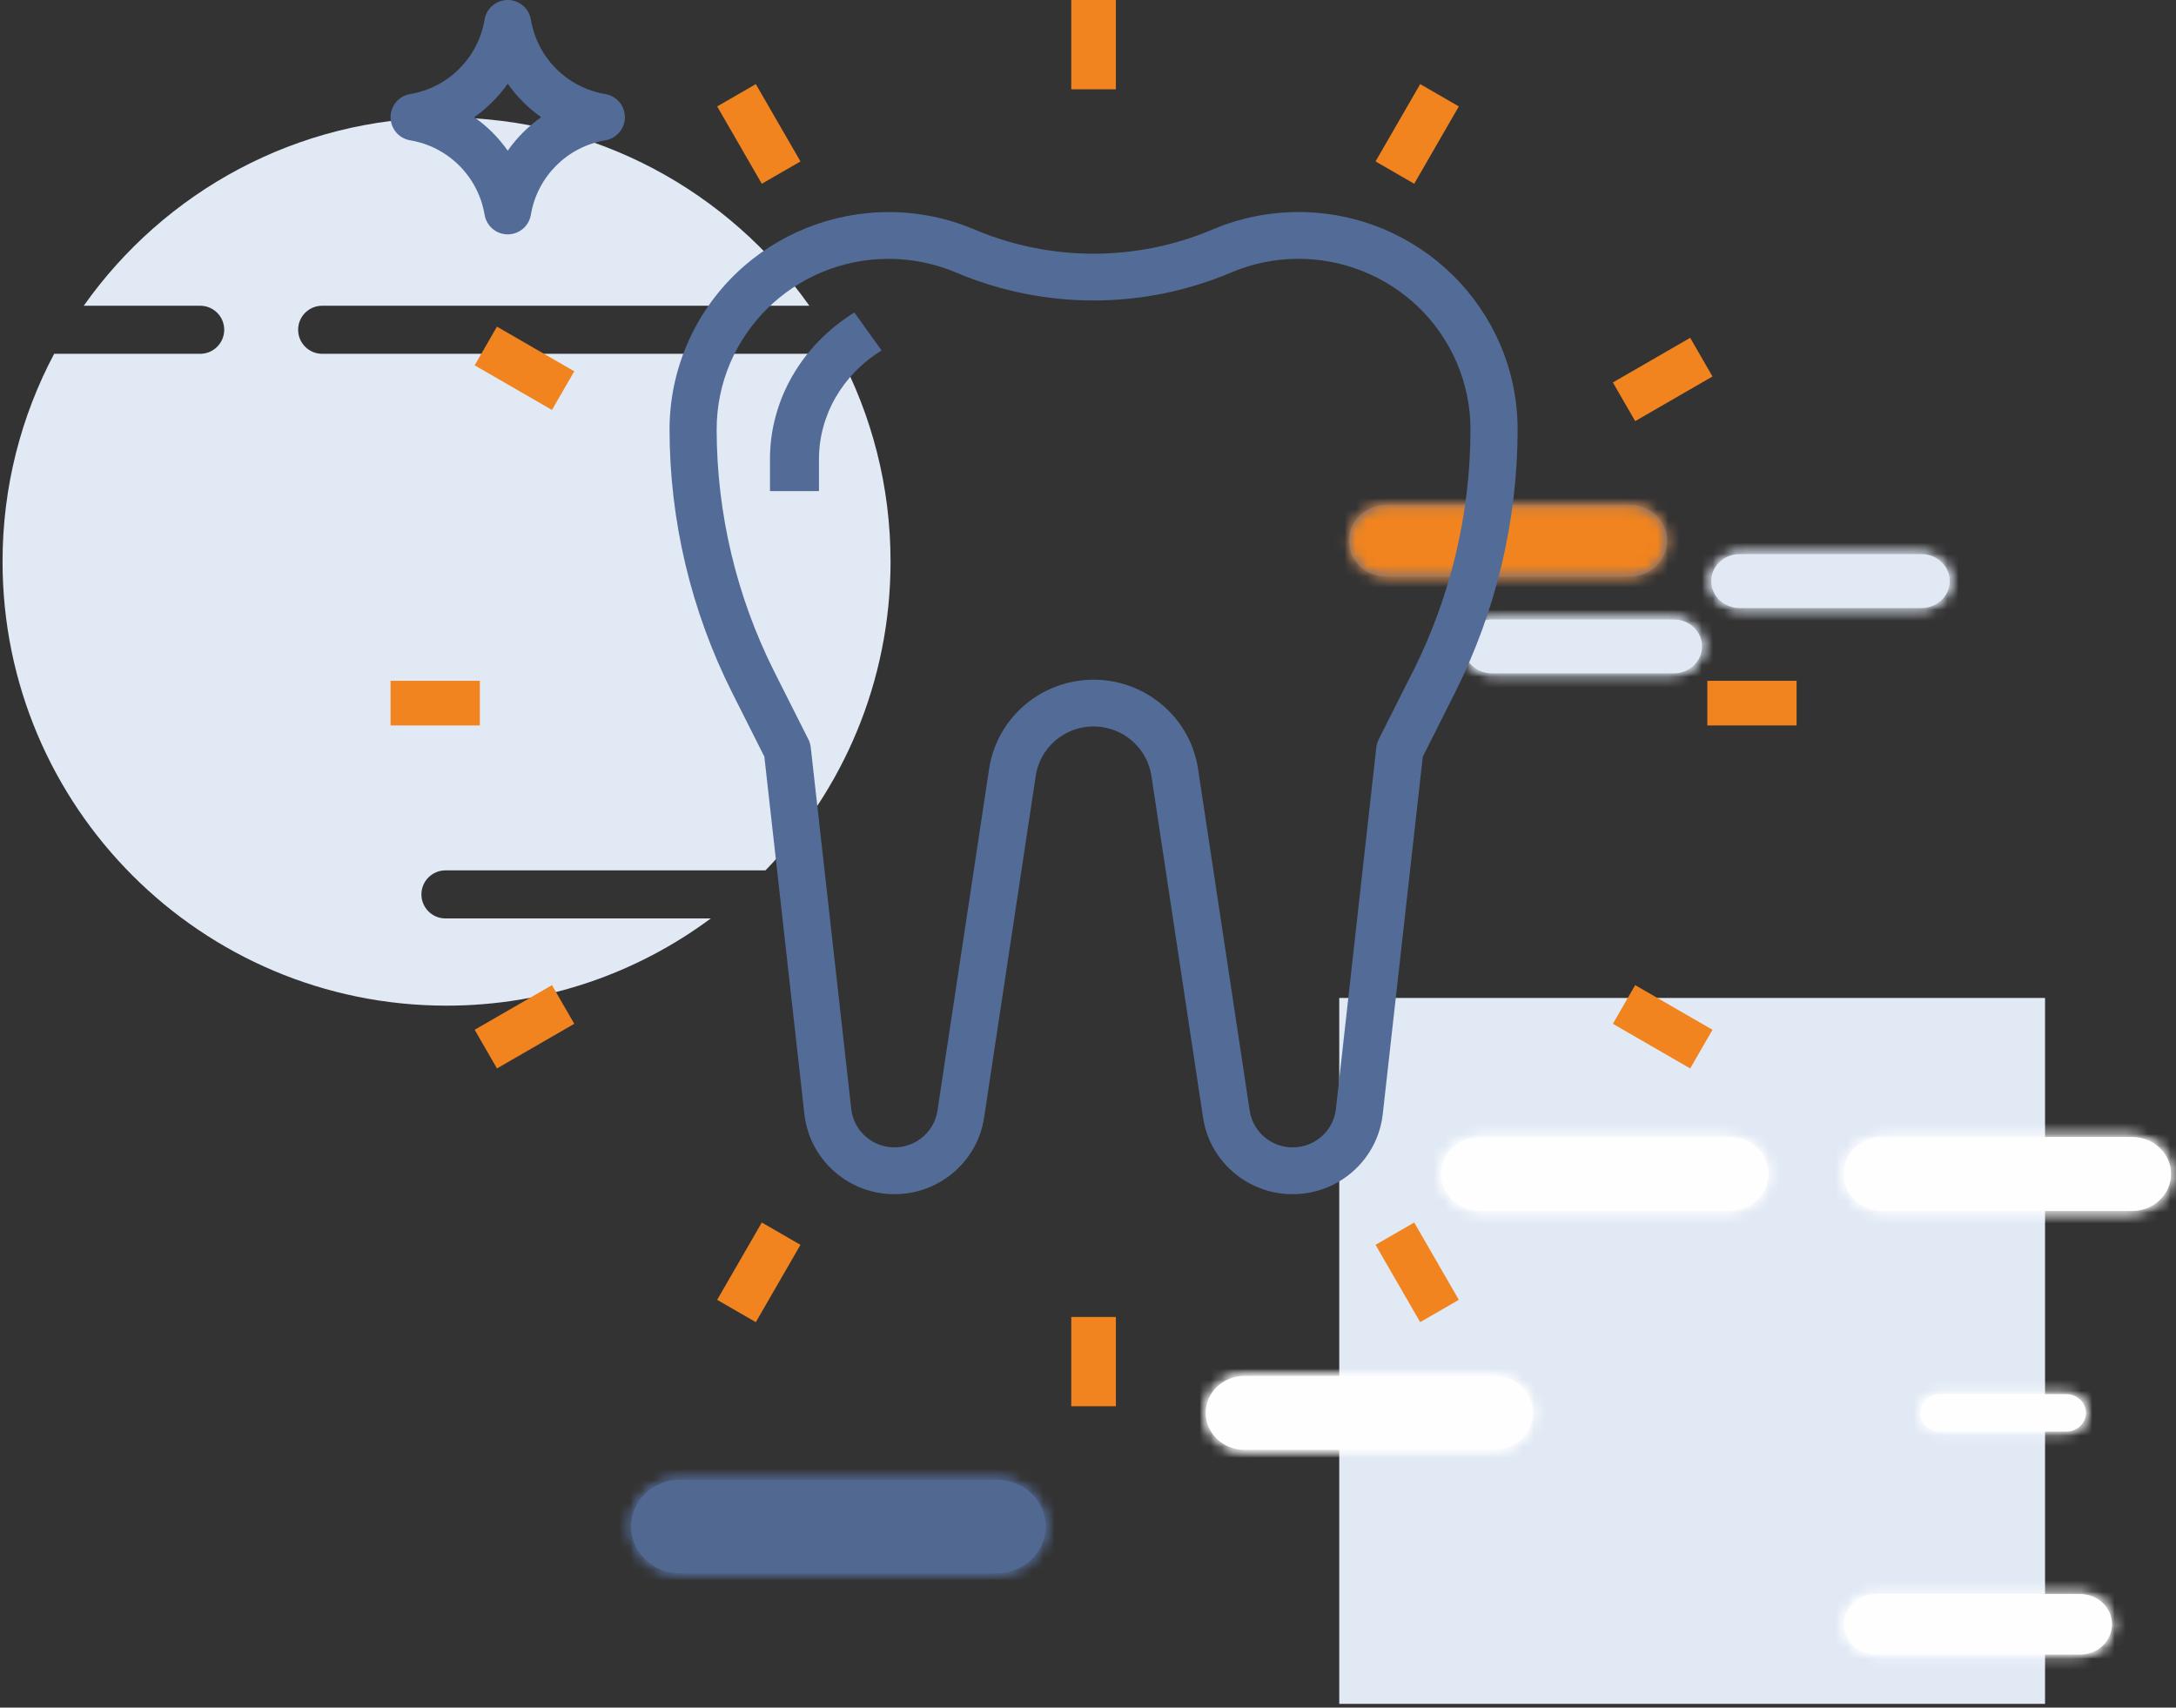
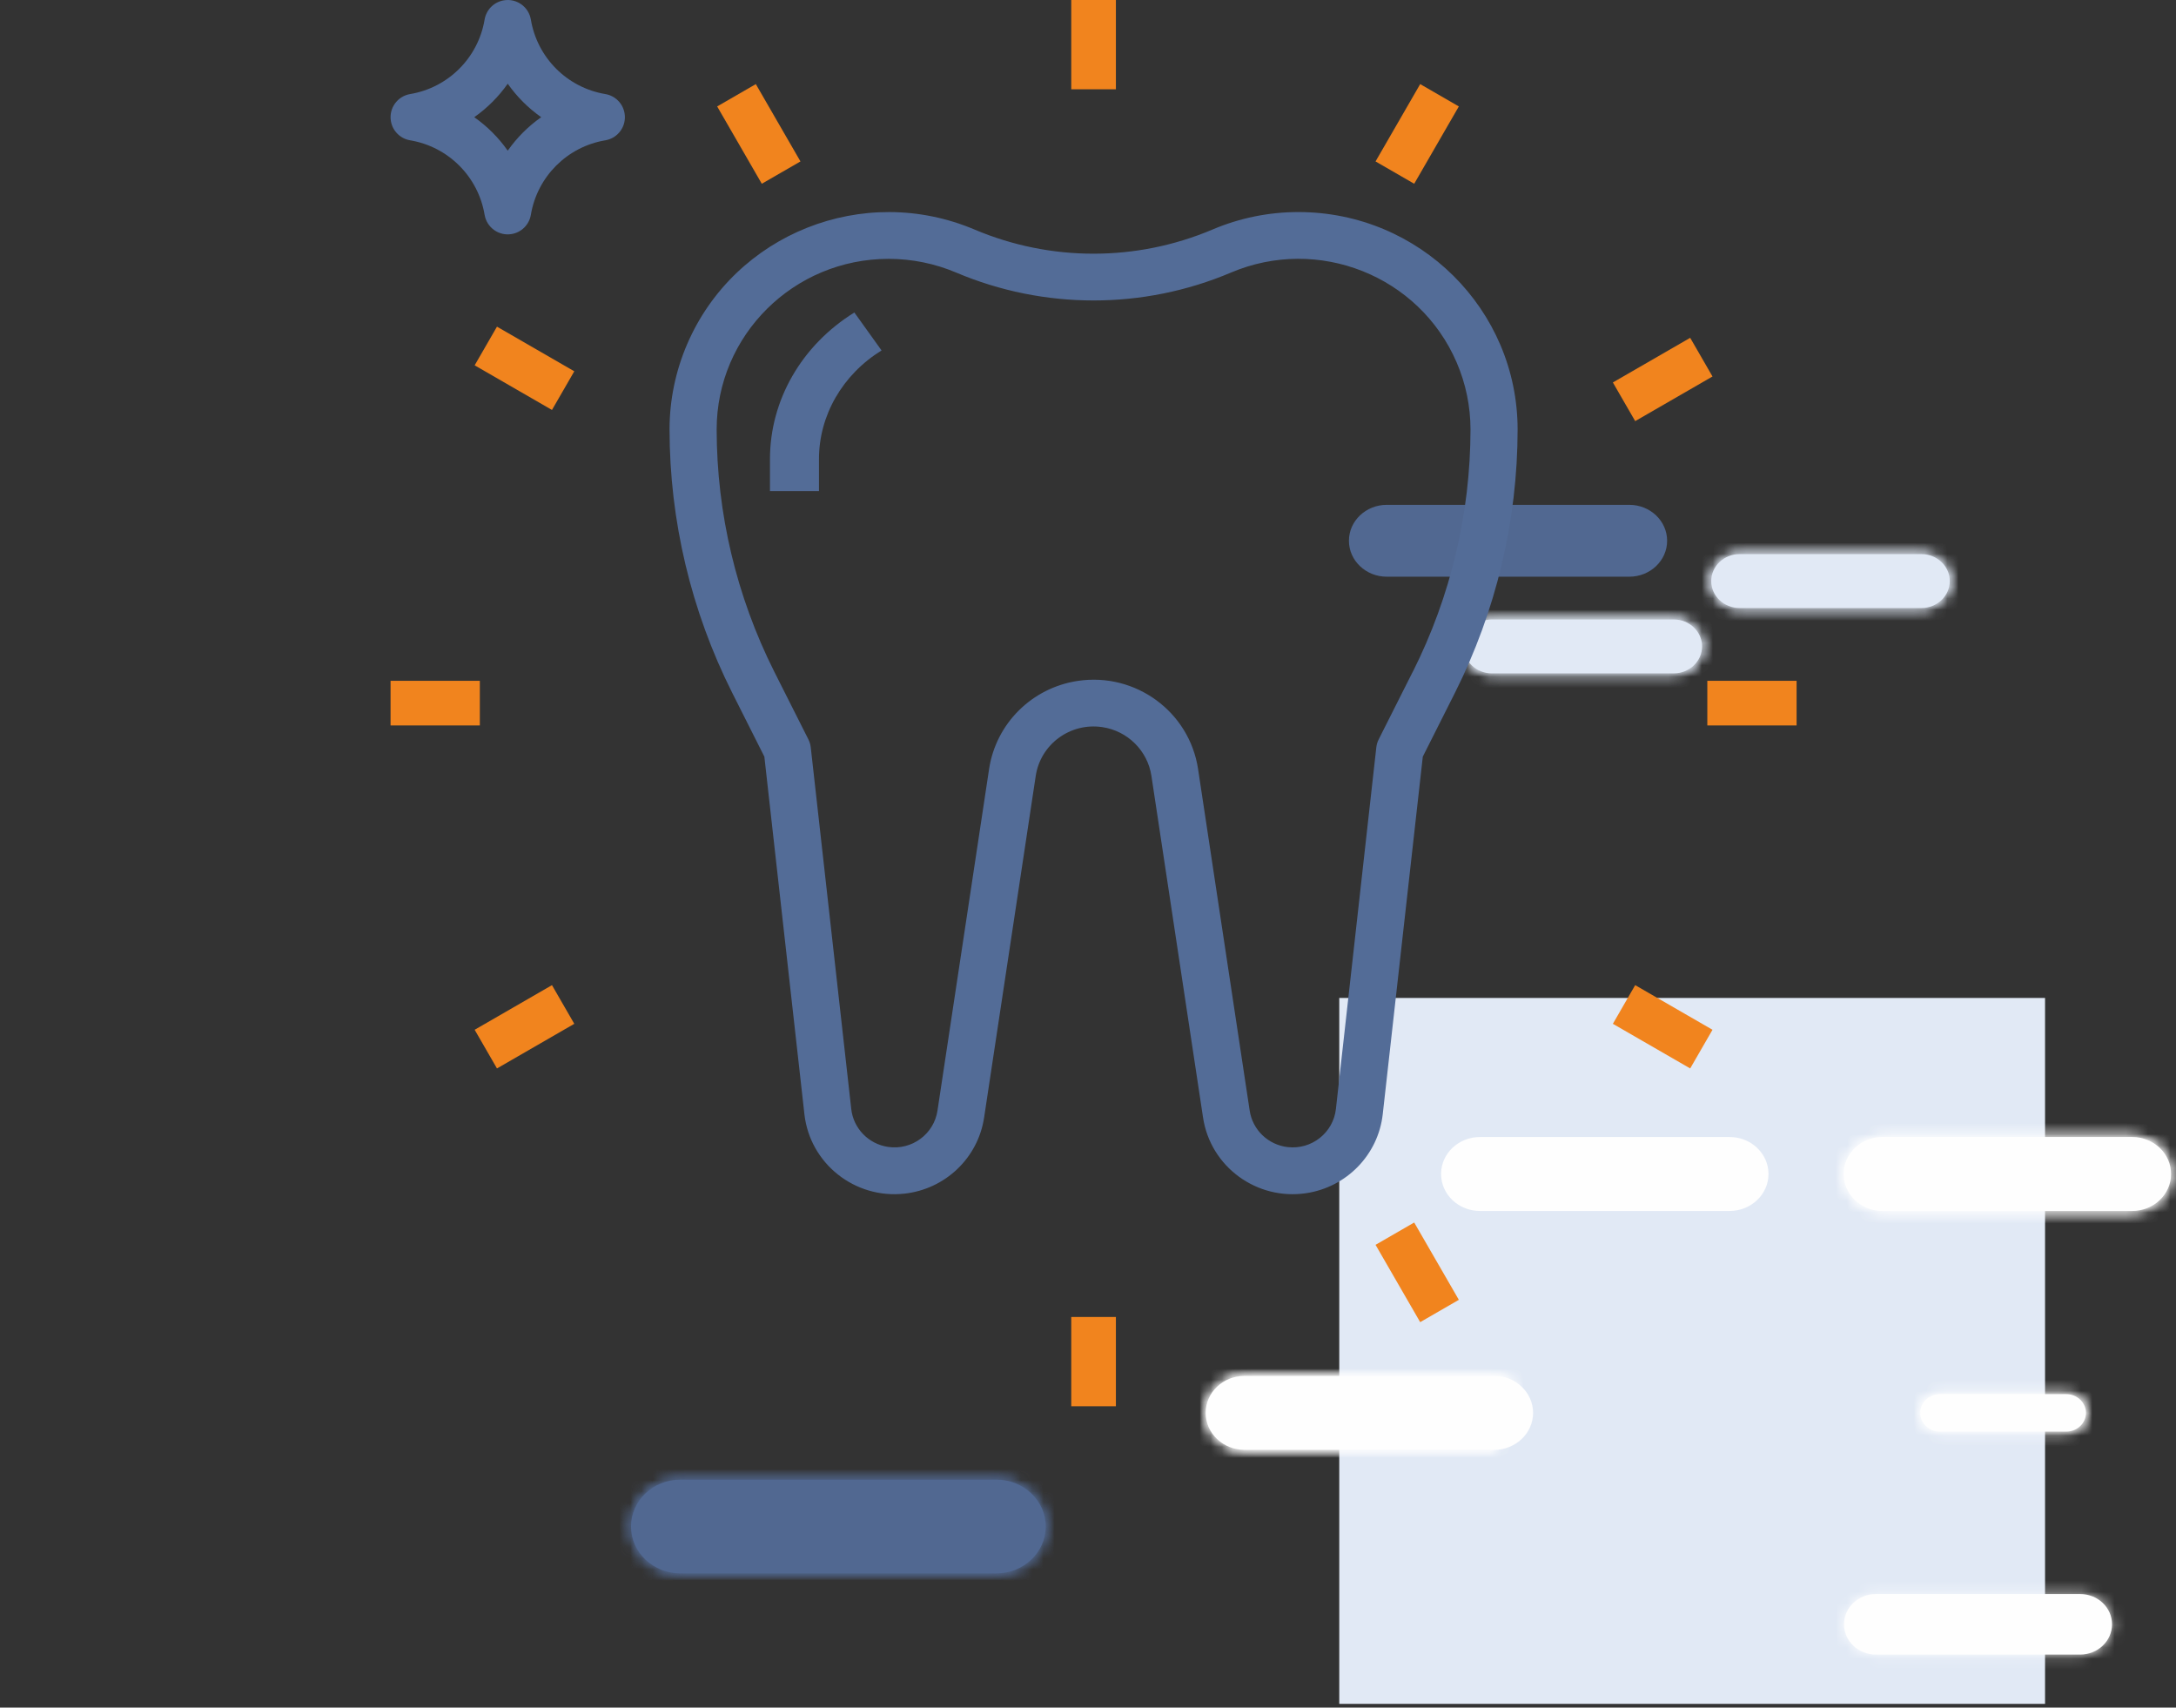
<svg xmlns="http://www.w3.org/2000/svg" xmlns:xlink="http://www.w3.org/1999/xlink" width="195px" height="153px" viewBox="0 0 195 153" version="1.1">
  <rect x="0" y="0" width="195" height="153" fill="#333333" stroke="none" />
  <title>Group 2@2x</title>
  <desc>Created with Sketch.</desc>
  <defs>
    <path d="M3.105,0.702 C1.529,0.702 0.251,1.917 0.251,3.414 C0.251,4.911 1.529,6.126 3.105,6.126 L21.414,6.126 C22.99,6.126 24.268,4.911 24.268,3.414 C24.268,1.917 22.99,0.702 21.414,0.702 L3.105,0.702 Z" id="path-1" />
-     <path d="M3.53,0.156 C1.607,0.156 0.043,1.64 0.043,3.47 C0.043,5.298 1.607,6.782 3.53,6.782 L25.9,6.782 C27.824,6.782 29.387,5.298 29.387,3.47 C29.387,1.64 27.824,0.156 25.9,0.156 L3.53,0.156 Z" id="path-3" />
+     <path d="M3.53,0.156 C1.607,0.156 0.043,1.64 0.043,3.47 C0.043,5.298 1.607,6.782 3.53,6.782 L25.9,6.782 C29.387,1.64 27.824,0.156 25.9,0.156 L3.53,0.156 Z" id="path-3" />
    <path d="M3.703,0.752 C1.778,0.752 0.217,2.237 0.217,4.066 C0.217,5.895 1.778,7.379 3.703,7.379 L26.072,7.379 C27.997,7.379 29.56,5.895 29.56,4.066 C29.56,2.237 27.997,0.752 26.072,0.752 L3.703,0.752 Z" id="path-5" />
-     <path d="M3.627,0.752 C1.702,0.752 0.139,2.237 0.139,4.066 C0.139,5.895 1.702,7.379 3.627,7.379 L25.996,7.379 C27.921,7.379 29.482,5.895 29.482,4.066 C29.482,2.237 27.921,0.752 25.996,0.752 L3.627,0.752 Z" id="path-7" />
    <path d="M1.849,0.793 C0.875,0.793 0.085,1.543 0.085,2.47 C0.085,3.395 0.875,4.145 1.849,4.145 L13.166,4.145 C14.139,4.145 14.929,3.395 14.929,2.47 C14.929,1.543 14.139,0.793 13.166,0.793 L1.849,0.793 Z" id="path-9" />
    <path d="M4.964,0.455 C2.526,0.455 0.548,2.336 0.548,4.652 C0.548,6.969 2.526,8.849 4.964,8.849 L33.295,8.849 C35.734,8.849 37.712,6.969 37.712,4.652 C37.712,2.336 35.734,0.455 33.295,0.455 L4.964,0.455 Z" id="path-11" />
-     <path d="M4.271,0.11 C2.401,0.11 0.883,1.552 0.883,3.33 C0.883,5.107 2.401,6.55 4.271,6.55 L26.009,6.55 C27.879,6.55 29.397,5.107 29.397,3.33 C29.397,1.552 27.879,0.11 26.009,0.11 L4.271,0.11 Z" id="path-13" />
    <path d="M2.693,0.381 C1.291,0.381 0.154,1.462 0.154,2.794 C0.154,4.127 1.291,5.209 2.693,5.209 L18.989,5.209 C20.392,5.209 21.53,4.127 21.53,2.794 C21.53,1.462 20.392,0.381 18.989,0.381 L2.693,0.381 Z" id="path-15" />
    <path d="M2.89,0.528 C1.488,0.528 0.35,1.609 0.35,2.941 C0.35,4.273 1.488,5.355 2.89,5.355 L19.186,5.355 C20.589,5.355 21.726,4.273 21.726,2.941 C21.726,1.609 20.589,0.528 19.186,0.528 L2.89,0.528 Z" id="path-17" />
  </defs>
  <g id="Icons" stroke="none" stroke-width="1" fill="none" fill-rule="evenodd">
    <g id="Icons-Horeca-Franquicias" transform="translate(-376, -269)">
      <g id="Group-2" transform="translate(376, 269)">
        <g id="Page-1-Copy" transform="translate(0, 10)">
          <g id="Group-6" transform="translate(0, 0.123)">
-             <path d="M17.941,17.271 C19.13,17.271 20.093,18.234 20.093,19.424 C20.093,20.612 19.13,21.577 17.941,21.577 L4.853,21.577 C1.905,27.132 0.228,33.466 0.228,40.196 C0.228,62.169 18.043,79.983 40.017,79.983 C48.89,79.983 57.083,77.077 63.699,72.168 L39.919,72.168 C38.729,72.168 37.765,71.204 37.765,70.016 C37.765,68.826 38.729,67.863 39.919,67.863 L68.598,67.863 C75.532,60.701 79.806,50.95 79.806,40.196 C79.806,33.44 78.117,27.081 75.148,21.508 C74.983,21.549 74.813,21.577 74.635,21.577 L28.87,21.577 C27.68,21.577 26.717,20.612 26.717,19.424 C26.717,18.234 27.68,17.271 28.87,17.271 L72.53,17.271 C65.325,7.072 53.454,0.405 40.017,0.405 C26.581,0.405 14.711,7.072 7.505,17.271 L17.941,17.271 Z" id="Fill-1" fill="#E1E9F5" />
            <polygon id="Fill-3" fill="#E1E9F5" points="120.016 142.542 183.265 142.542 183.265 79.293 120.016 79.293" />
            <path d="M186.415,132.702 L168.105,132.702 C166.529,132.702 165.251,133.917 165.251,135.413 C165.251,136.911 166.529,138.125 168.105,138.125 L186.415,138.125 C187.99,138.125 189.269,136.911 189.269,135.413 C189.269,133.917 187.99,132.702 186.415,132.702" id="Fill-5" fill="#FEFEFE" />
          </g>
          <g id="Group-10" transform="translate(165, 132.123)">
            <mask id="mask-2" fill="white">
              <use xlink:href="#path-1" />
            </mask>
            <g id="Clip-8" />
-             <polygon id="Fill-7" fill="#FEFEFE" mask="url(#mask-2)" points="-372.35 308.674 341.694 308.674 341.694 -113.206 -372.35 -113.206" />
            <polygon id="Fill-9" fill="#FEFEFE" mask="url(#mask-2)" points="-2.994 9.139 27.515 9.139 27.515 -2.312 -2.994 -2.312" />
          </g>
          <path d="M133.9,113.279 L111.53,113.279 C109.606,113.279 108.044,114.763 108.044,116.592 C108.044,118.422 109.606,119.906 111.53,119.906 L133.9,119.906 C135.824,119.906 137.386,118.422 137.386,116.592 C137.386,114.763 135.824,113.279 133.9,113.279" id="Fill-11" fill="#FEFEFE" />
          <g id="Group-16" transform="translate(108, 113.123)">
            <mask id="mask-4" fill="white">
              <use xlink:href="#path-3" />
            </mask>
            <g id="Clip-14" />
            <polygon id="Fill-13" fill="#FEFEFE" mask="url(#mask-4)" points="-455.167 376.409 417.188 376.409 417.188 -139.006 -455.167 -139.006" />
            <polygon id="Fill-15" fill="#FEFEFE" mask="url(#mask-4)" points="-3.921 10.464 33.351 10.464 33.351 -3.526 -3.921 -3.526" />
          </g>
          <path d="M191.072,91.875 L168.703,91.875 C166.778,91.875 165.217,93.36 165.217,95.188 C165.217,97.018 166.778,98.502 168.703,98.502 L191.072,98.502 C192.997,98.502 194.559,97.018 194.559,95.188 C194.559,93.36 192.997,91.875 191.072,91.875" id="Fill-17" fill="#FEFEFE" />
          <g id="Group-22" transform="translate(165, 91.123)">
            <mask id="mask-6" fill="white">
              <use xlink:href="#path-5" />
            </mask>
            <g id="Clip-20" />
            <polygon id="Fill-19" fill="#FEFEFE" mask="url(#mask-6)" points="-454.994 377.006 417.361 377.006 417.361 -138.41 -454.994 -138.41" />
            <polygon id="Fill-21" fill="#FEFEFE" mask="url(#mask-6)" points="-3.748 11.061 33.524 11.061 33.524 -2.929 -3.748 -2.929" />
          </g>
          <path d="M154.996,91.875 L132.627,91.875 C130.702,91.875 129.14,93.36 129.14,95.188 C129.14,97.018 130.702,98.502 132.627,98.502 L154.996,98.502 C156.921,98.502 158.482,97.018 158.482,95.188 C158.482,93.36 156.921,91.875 154.996,91.875" id="Fill-23" fill="#FEFEFE" />
          <g id="Group-28" transform="translate(129, 91.123)">
            <mask id="mask-8" fill="white">
              <use xlink:href="#path-7" />
            </mask>
            <g id="Clip-26" />
            <polygon id="Fill-25" fill="#FEFEFE" mask="url(#mask-8)" points="-455.071 377.006 417.284 377.006 417.284 -138.41 -455.071 -138.41" />
            <polygon id="Fill-27" fill="#FEFEFE" mask="url(#mask-8)" points="-3.825 11.061 33.448 11.061 33.448 -2.929 -3.825 -2.929" />
          </g>
          <path d="M185.166,114.916 L173.849,114.916 C172.875,114.916 172.085,115.667 172.085,116.592 C172.085,117.518 172.875,118.269 173.849,118.269 L185.166,118.269 C186.14,118.269 186.93,117.518 186.93,116.592 C186.93,115.667 186.14,114.916 185.166,114.916" id="Fill-29" fill="#FEFEFE" />
          <g id="Group-34" transform="translate(172, 114.123)">
            <mask id="mask-10" fill="white">
              <use xlink:href="#path-9" />
            </mask>
            <g id="Clip-32" />
            <polygon id="Fill-31" fill="#FEFEFE" mask="url(#mask-10)" points="-230.216 191.147 211.126 191.147 211.126 -69.612 -230.216 -69.612" />
            <polygon id="Fill-33" fill="#FEFEFE" mask="url(#mask-10)" points="-1.922 6.008 16.935 6.008 16.935 -1.07 -1.922 -1.07" />
          </g>
          <path d="M89.296,122.578 L60.964,122.578 C58.526,122.578 56.548,124.458 56.548,126.775 C56.548,129.091 58.526,130.972 60.964,130.972 L89.296,130.972 C91.734,130.972 93.712,129.091 93.712,126.775 C93.712,124.458 91.734,122.578 89.296,122.578" id="Fill-35" fill="#516891" />
          <g id="Group-40" transform="translate(56, 122.123)">
            <mask id="mask-12" fill="white">
              <use xlink:href="#path-11" />
            </mask>
            <g id="Clip-38" />
            <polygon id="Fill-37" fill="#516891" mask="url(#mask-12)" points="-576 477.001 528.883 477.001 528.883 -175.8 -576 -175.8" />
            <polygon id="Fill-39" fill="#516891" mask="url(#mask-12)" points="-4.474 13.512 42.734 13.512 42.734 -4.207 -4.474 -4.207" />
          </g>
          <path d="M146.009,35.233 L124.272,35.233 C122.402,35.233 120.883,36.675 120.883,38.453 C120.883,40.23 122.402,41.672 124.272,41.672 L146.009,41.672 C147.879,41.672 149.398,40.23 149.398,38.453 C149.398,36.675 147.879,35.233 146.009,35.233" id="Fill-41" fill="#516891" />
          <g id="Group-46" transform="translate(120, 35.123)">
            <mask id="mask-14" fill="white">
              <use xlink:href="#path-13" />
            </mask>
            <g id="Clip-44" />
            <polygon id="Fill-43" fill="#516891" mask="url(#mask-14)" points="-441.476 365.741 406.25 365.741 406.25 -135.123 -441.476 -135.123" />
            <polygon id="Fill-45" fill="#F1841E" mask="url(#mask-14)" points="-2.971 10.128 33.251 10.128 33.251 -3.467 -2.971 -3.467" />
          </g>
          <path d="M149.989,45.504 L133.693,45.504 C132.291,45.504 131.153,46.585 131.153,47.918 C131.153,49.25 132.291,50.332 133.693,50.332 L149.989,50.332 C151.391,50.332 152.53,49.25 152.53,47.918 C152.53,46.585 151.391,45.504 149.989,45.504" id="Fill-47" fill="#E1E9F5" />
          <g id="Group-52" transform="translate(131, 45.123)">
            <mask id="mask-16" fill="white">
              <use xlink:href="#path-15" />
            </mask>
            <g id="Clip-50" />
            <polygon id="Fill-49" fill="#E1E9F5" mask="url(#mask-16)" points="-331.469 274.481 304.044 274.481 304.044 -101 -331.469 -101" />
            <polygon id="Fill-51" fill="#E1E9F5" mask="url(#mask-16)" points="-2.735 7.89 24.419 7.89 24.419 -2.301 -2.735 -2.301" />
          </g>
          <path d="M172.186,39.65 L155.89,39.65 C154.488,39.65 153.35,40.732 153.35,42.064 C153.35,43.396 154.488,44.478 155.89,44.478 L172.186,44.478 C173.588,44.478 174.726,43.396 174.726,42.064 C174.726,40.732 173.588,39.65 172.186,39.65" id="Fill-53" fill="#E1E9F5" />
          <g id="Group-58" transform="translate(153, 39.123)">
            <mask id="mask-18" fill="white">
              <use xlink:href="#path-17" />
            </mask>
            <g id="Clip-56" />
            <polygon id="Fill-55" fill="#E1E9F5" mask="url(#mask-18)" points="-331.272 274.629 304.241 274.629 304.241 -100.853 -331.272 -100.853" />
            <polygon id="Fill-57" fill="#E1E9F5" mask="url(#mask-18)" points="-2.538 8.037 24.615 8.037 24.615 -2.155 -2.538 -2.155" />
          </g>
        </g>
        <g id="tooth-(1)" transform="translate(35, 0)" fill-rule="nonzero">
          <path d="M81.367,19 C78.709,18.997 76.078,19.533 73.636,20.575 C66.837,23.45 59.151,23.45 52.352,20.575 C42.381,16.345 30.843,20.937 26.581,30.831 C25.539,33.25 25.001,35.853 25,38.484 C25.01,46.665 26.929,54.733 30.607,62.055 L33.497,67.795 L37.086,99.828 C37.581,104.252 41.596,107.441 46.054,106.95 C49.715,106.546 52.643,103.749 53.19,100.134 L57.815,69.528 C58.241,66.686 60.907,64.725 63.771,65.148 C66.053,65.484 67.846,67.263 68.185,69.528 L72.81,100.134 C73.475,104.536 77.61,107.57 82.046,106.91 C85.689,106.368 88.507,103.461 88.914,99.828 L92.503,67.795 L95.393,62.055 C99.071,54.733 100.99,46.665 101,38.484 C100.992,27.727 92.206,19.008 81.367,19 Z M91.616,60.176 L91.61,60.176 L88.549,66.251 C88.438,66.473 88.367,66.712 88.338,66.957 L84.717,99.359 C84.483,101.482 82.558,103.015 80.419,102.782 C78.658,102.591 77.248,101.245 76.988,99.506 L72.363,68.899 C71.584,63.768 66.761,60.234 61.59,61.007 C57.481,61.621 54.256,64.822 53.637,68.899 L49.012,99.506 C48.696,101.619 46.714,103.077 44.585,102.763 C42.832,102.505 41.476,101.107 41.283,99.359 L37.654,66.955 C37.625,66.71 37.553,66.471 37.443,66.249 L34.382,60.174 C30.998,53.436 29.232,46.012 29.222,38.484 C29.224,30.037 36.125,23.191 44.636,23.193 C46.719,23.193 48.781,23.613 50.696,24.426 C58.556,27.753 67.444,27.753 75.304,24.426 C83.128,21.103 92.186,24.704 95.535,32.469 C96.355,34.37 96.777,36.416 96.778,38.484 C96.767,46.013 95.001,53.437 91.616,60.176 Z" id="Shape" fill="#536C97" />
          <path d="M41.563,28 C36.834,30.927 33.994,35.865 34,41.15 L34,44 L38.391,44 L38.391,41.15 C38.386,37.231 40.492,33.569 44,31.399 L41.563,28 Z" id="Shape" fill="#536C97" />
          <rect id="Rectangle-path" fill="#F1841E" x="61" y="0" width="4" height="8" />
          <rect id="Rectangle-path" fill="#F1841E" x="61" y="118" width="4" height="8" />
          <rect id="Rectangle-path" fill="#F1841E" transform="translate(33, 12) rotate(-30.001) translate(-33, -12) " x="31" y="8" width="4" height="8" />
          <rect id="Rectangle-path" fill="#F1841E" transform="translate(92, 114) rotate(-30.001) translate(-92, -114) " x="90" y="110" width="4" height="8" />
          <rect id="Rectangle-path" fill="#F1841E" transform="translate(12, 33) rotate(-60.007) translate(-12, -33) " x="10" y="29" width="4" height="8" />
          <rect id="Rectangle-path" fill="#F1841E" transform="translate(114, 92) rotate(-60.007) translate(-114, -92) " x="112" y="88" width="4" height="8" />
          <rect id="Rectangle-path" fill="#F1841E" x="0" y="61" width="8" height="4" />
          <rect id="Rectangle-path" fill="#F1841E" x="118" y="61" width="8" height="4" />
          <rect id="Rectangle-path" fill="#F1841E" transform="translate(12, 92) rotate(-29.993) translate(-12, -92) " x="8" y="90" width="8" height="4" />
          <rect id="Rectangle-path" fill="#F1841E" transform="translate(114, 34) rotate(-29.993) translate(-114, -34) " x="110" y="32" width="8" height="4" />
-           <rect id="Rectangle-path" fill="#F1841E" transform="translate(33, 114) rotate(-60.007) translate(-33, -114) " x="29" y="112" width="8" height="4" />
          <rect id="Rectangle-path" fill="#F1841E" transform="translate(92, 12) rotate(-59.999) translate(-92, -12) " x="88" y="10" width="8" height="4" />
          <path d="M20.97,10.15 C20.821,9.268 20.131,8.578 19.249,8.429 C15.825,7.857 13.143,5.174 12.572,1.751 C12.378,0.607 11.294,-0.164 10.15,0.03 C9.268,0.179 8.578,0.869 8.428,1.751 C7.857,5.174 5.175,7.857 1.751,8.429 C0.607,8.622 -0.164,9.706 0.03,10.85 C0.179,11.732 0.869,12.422 1.751,12.571 C5.175,13.143 7.857,15.826 8.428,19.249 C8.622,20.393 9.706,21.164 10.85,20.97 C11.732,20.821 12.422,20.131 12.572,19.249 C13.143,15.826 15.825,13.143 19.249,12.571 C20.393,12.378 21.164,11.294 20.97,10.15 Z M10.5,13.5 C9.681,12.334 8.665,11.319 7.5,10.5 C8.665,9.681 9.681,8.666 10.5,7.5 C11.319,8.666 12.335,9.681 13.5,10.5 C12.335,11.319 11.319,12.334 10.5,13.5 Z" id="Shape" fill="#536C97" />
        </g>
      </g>
    </g>
  </g>
</svg>